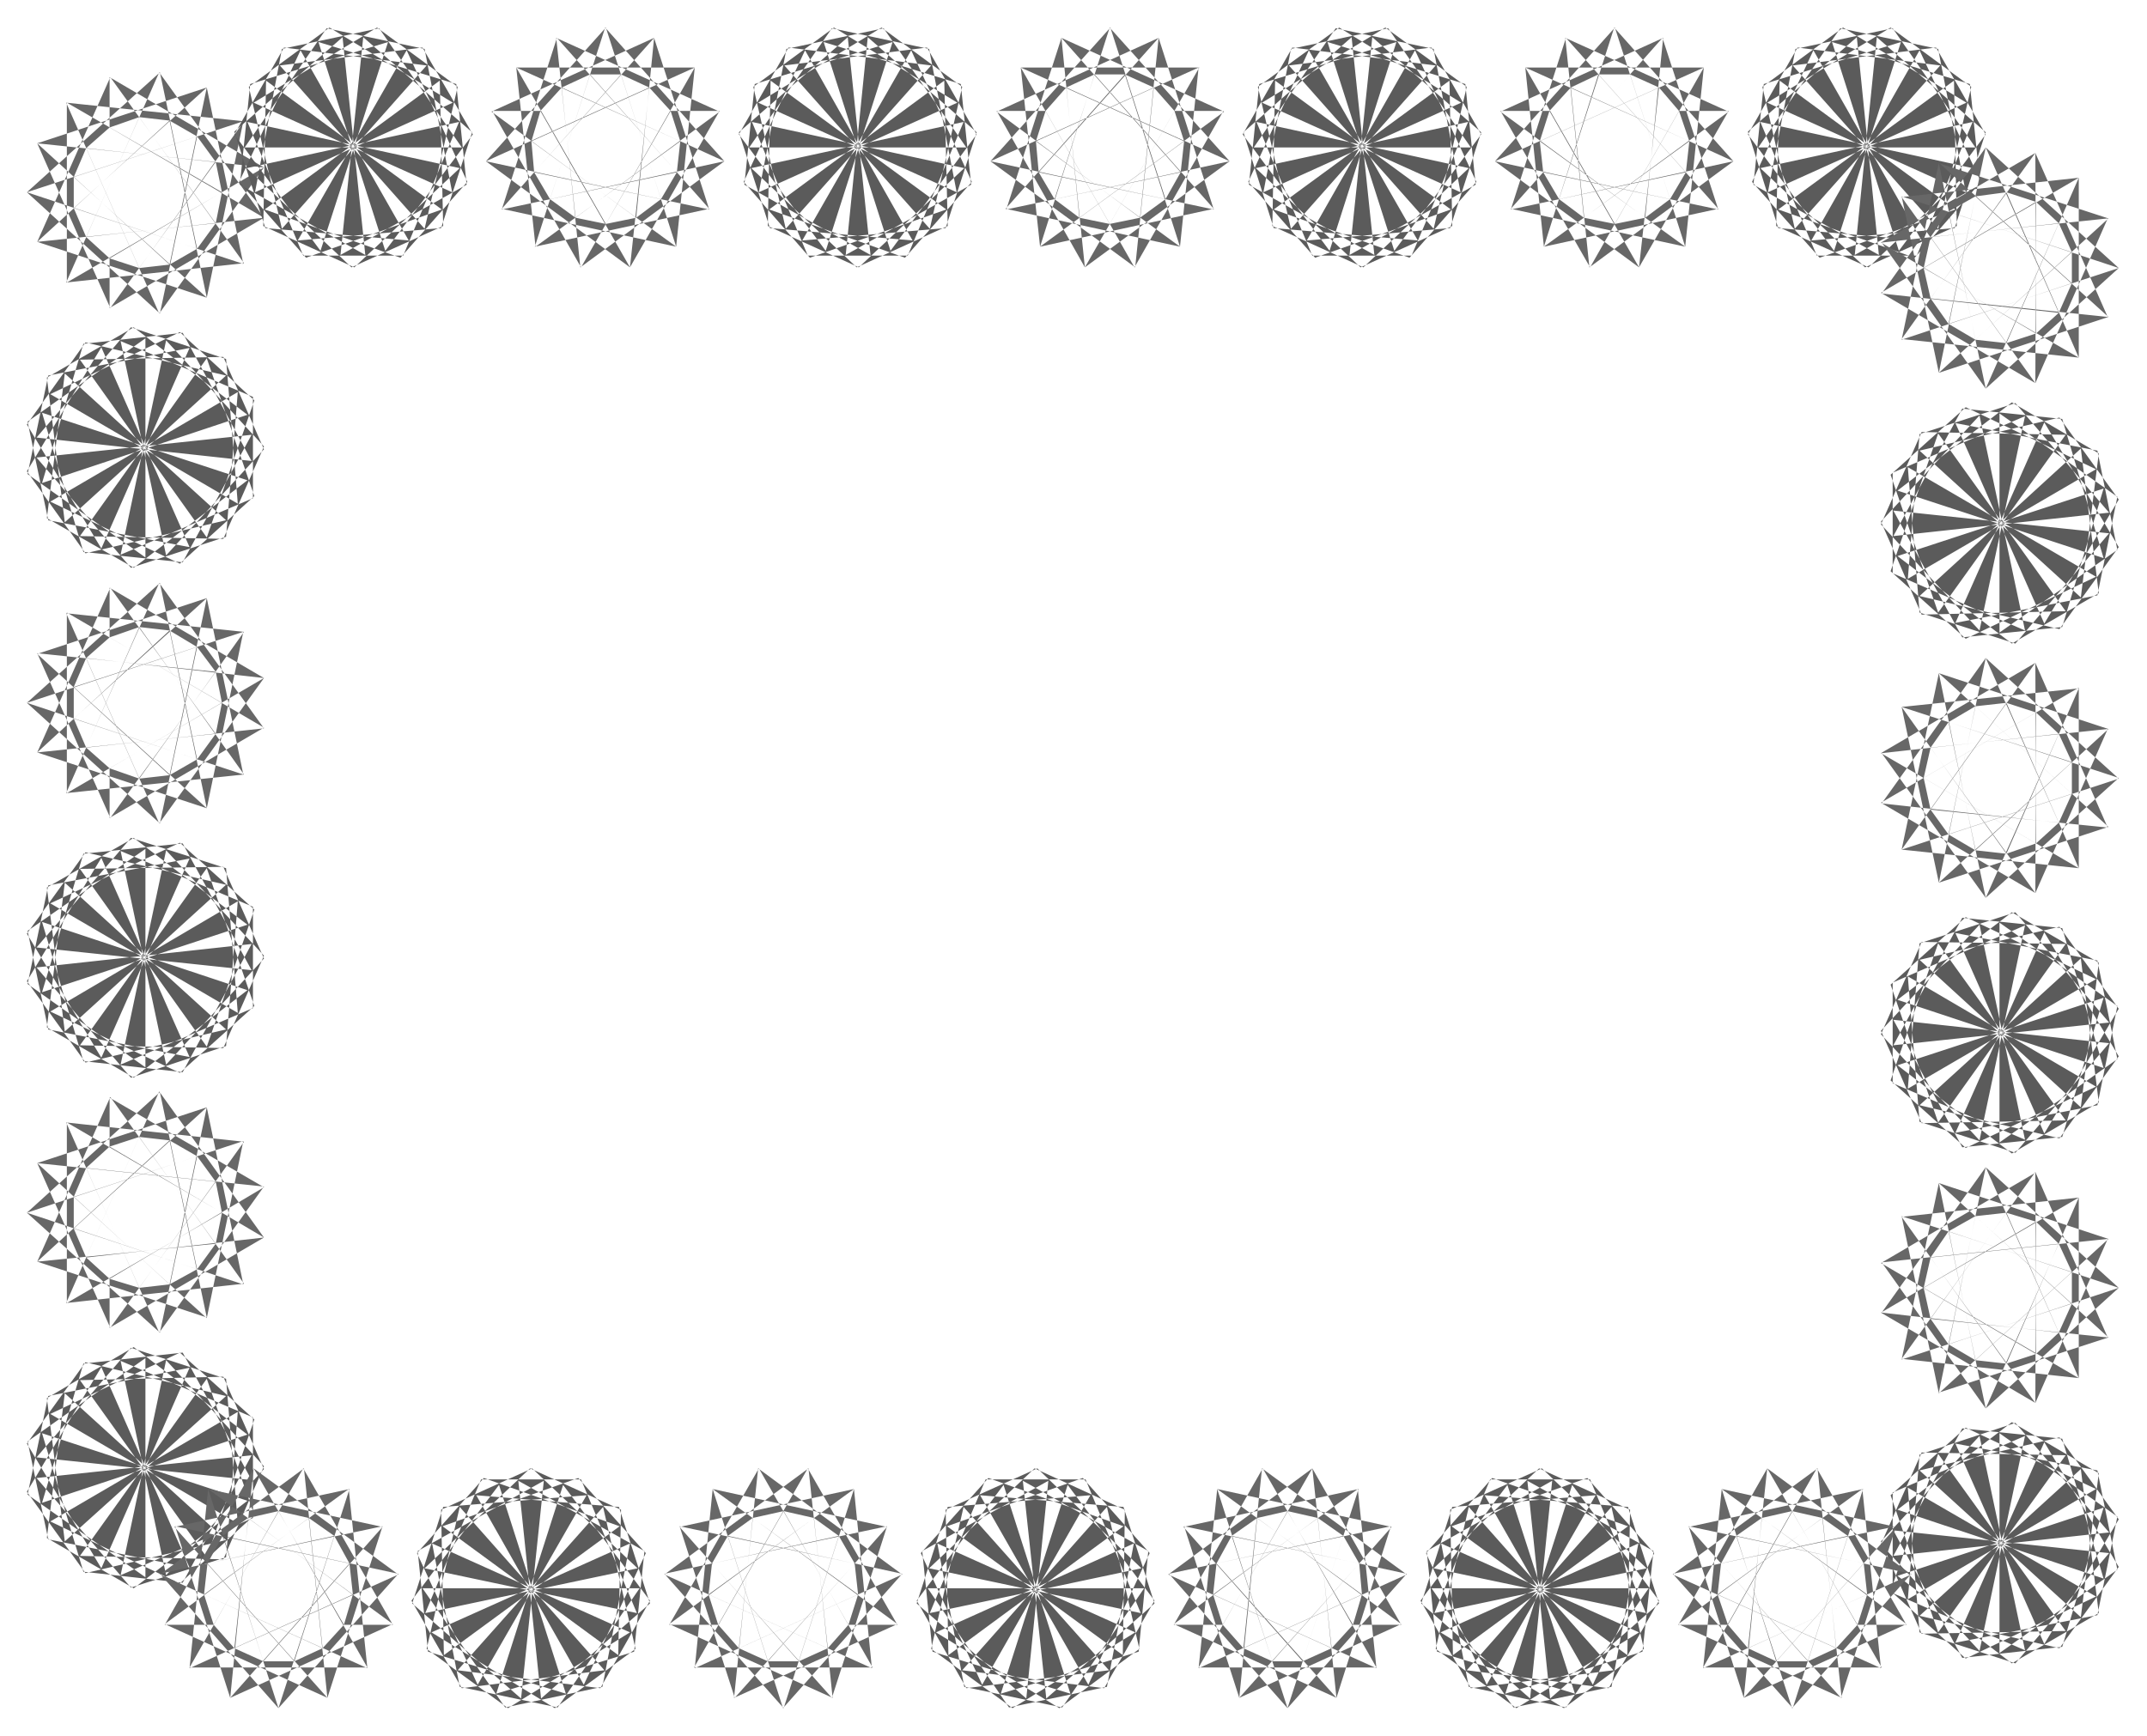
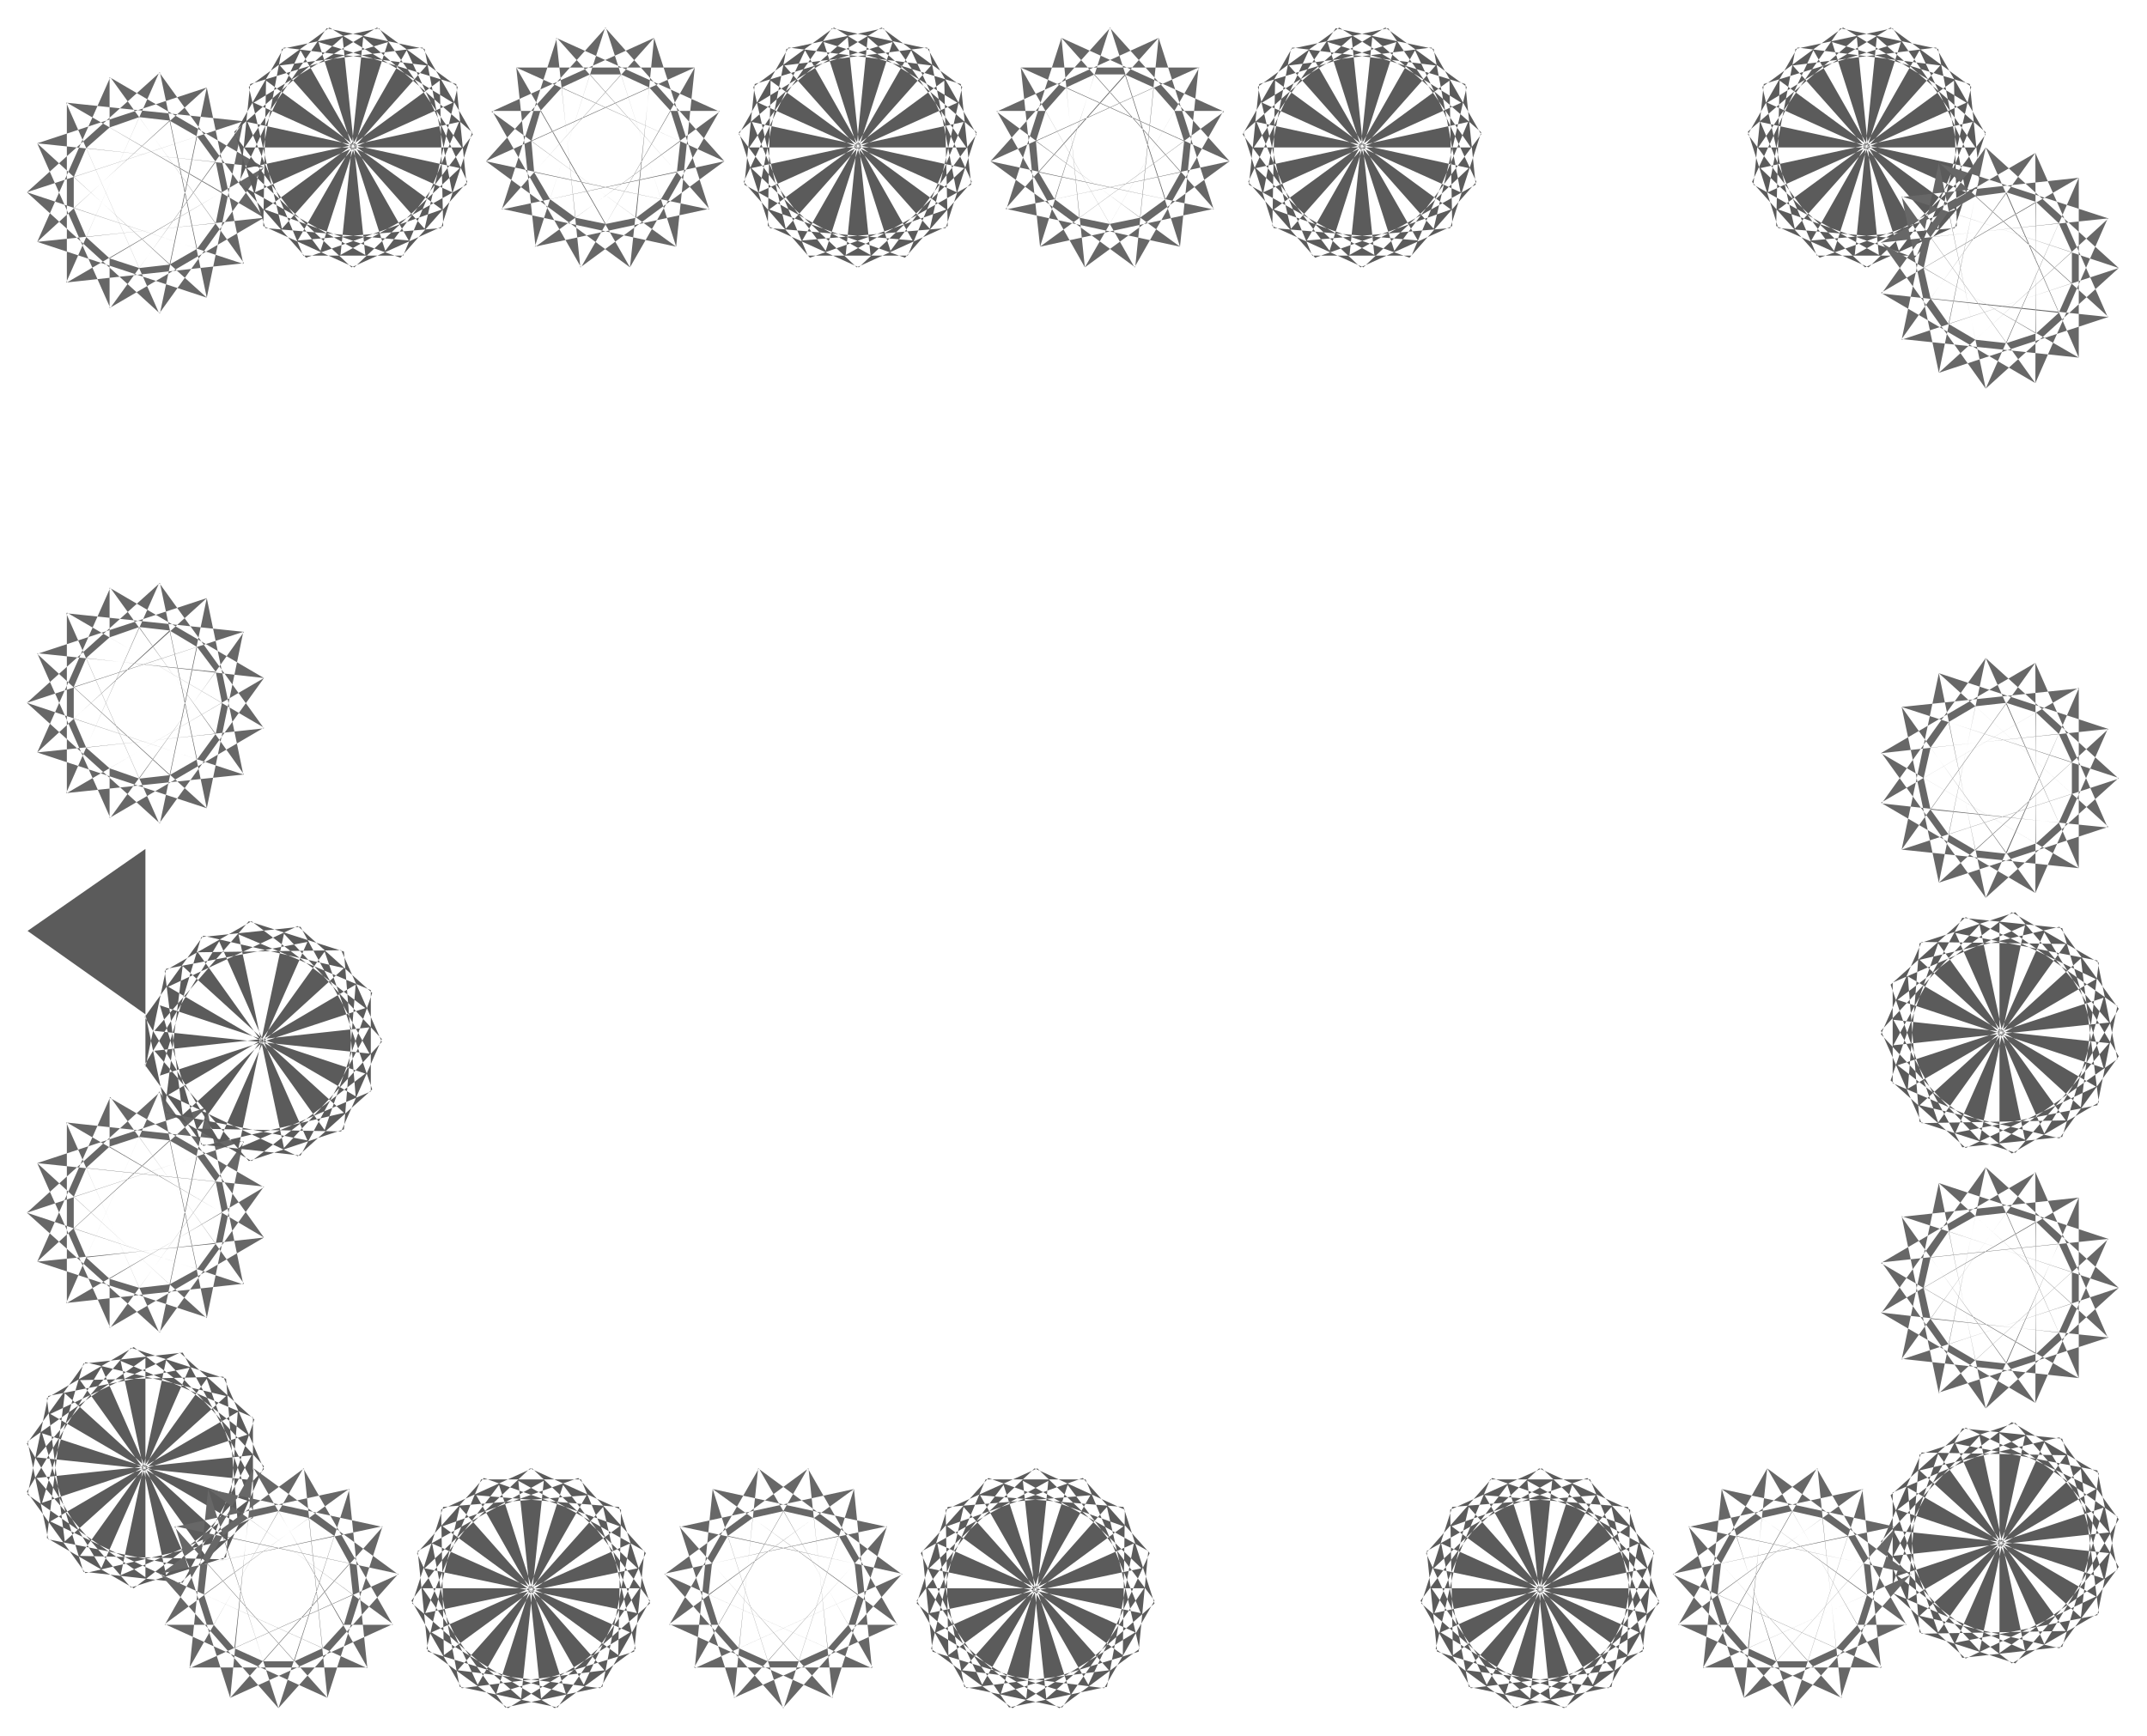
<svg xmlns="http://www.w3.org/2000/svg" fill-rule="evenodd" height="399.05" preserveAspectRatio="none" stroke-linecap="round" viewBox="0 0 3115 2519" width="493.465">
  <style>.brush1{fill:#5b5b5b}.pen1{stroke:none}.brush2{fill:#676767}.pen2{stroke:none}</style>
  <path class="pen1 brush1" d="m40 2092 171-121v318L40 2169l30-143 205-41-128 291-108-181 85-118 204 49-234 211-26-208 126-74 165 127-298 99 60-202 144-16 100 185-312-33 137-159 138 45 17 210-272-159 188-89 108 97-69 200-184-257 208-5 59 134-142 154-66-311 192 82v146l-192 83 66-312 142 154-59 135-208-5 184-257 69 198-108 99-188-90 272-159-17 211-138 44-137-159 312-33-100 185-144-16-60-201 298 98-165 127-126-73 26-210 234 213-204 48-85-118 108-181 128 291-205-41-30-142z" />
  <path class="pen2 brush2" d="M322 1760 97 1629v262l225-131-9 45-153-213-106 239 259-26-27 37-54-257-193 175 247 82-40 22 54-257-246 81 192 176-44 5 152-212-258-28 106 240-43-13 224-133-224-130v263l-34-31 258-29-152-212-106 241-18-42 246 81-53-257-193 176v-46l193 176 53-257-246 81 18-42 106 239 152-212-258-27 34-31v263l224-131-224-132 43-14-106 241 258-28-152-213 44 5-192 176 246 81-54-257 40 23-247 82 193 174 54-256 27 37-259-27 106 239 153-212 9 45z" />
-   <path class="pen1 brush1" d="m40 1351 171-119v317L40 1428l30-143 205-39-128 289-108-180 85-118 204 47-234 213-26-209 126-72 165 126-298 98 60-201 144-15 100 184-312-33 137-159 138 44 17 210-272-159 188-88 108 97-69 199-184-258 208-3 59 133-142 154-66-310 192 81v147l-192 82 66-311 142 153-59 134-208-4 184-257 69 200-108 97-188-89 272-160-17 210-138 46-137-160 312-34-100 186-144-16-60-202 298 99-165 127-126-73 26-210 234 213-204 48-85-118 108-179 128 289-205-40-30-143z" />
+   <path class="pen1 brush1" d="m40 1351 171-119v317l30-143 205-39-128 289-108-180 85-118 204 47-234 213-26-209 126-72 165 126-298 98 60-201 144-15 100 184-312-33 137-159 138 44 17 210-272-159 188-88 108 97-69 199-184-258 208-3 59 133-142 154-66-310 192 81v147l-192 82 66-311 142 153-59 134-208-4 184-257 69 200-108 97-188-89 272-160-17 210-138 46-137-160 312-34-100 186-144-16-60-202 298 99-165 127-126-73 26-210 234 213-204 48-85-118 108-179 128 289-205-40-30-143z" />
  <path class="pen2 brush2" d="M322 1020 97 889v262l225-131-9 45-153-212-106 239 259-27-27 37-54-256-193 174 247 82-40 23 54-257-246 81 192 176-44 5 152-213-258-27 106 240-43-15 224-131-224-131v262l-34-30 258-28-152-211-106 239-18-42 246 81-53-256-193 175v-46l193 176 53-256-246 80 18-42 106 240 152-211-258-29 34-30v262l224-131-224-131 43-15-106 241 258-27-152-214 44 5-192 177 246 81-54-258 40 24-247 81 193 175 54-256 27 36-259-27 106 239 153-212 9 45z" />
-   <path class="pen1 brush1" d="m40 612 171-121v318L40 688l30-143 205-40-128 291L39 616l85-119 204 48L94 758 68 548l126-73 165 127-298 99 60-202 144-16 100 186-312-34 137-160 138 46 17 210L73 572l188-90 108 99-69 199-184-258 208-4 59 134-142 154-66-311 192 81v147l-192 82 66-311 142 154-59 134-208-4 184-258 69 200-108 98-188-90 272-159-17 210-138 45L53 664l312-33-100 185-144-15-60-202 298 98-165 127-126-72 26-210 234 213-204 48-85-119 108-180 128 290-205-39-30-143z" />
  <path class="pen2 brush2" d="M322 279 97 149v261l225-131-9 45-153-212L54 351l259-27-27 37-54-256L39 279l247 82-40 23 54-257-246 81 192 176-44 5 152-213-258-27 106 240-43-14 224-132-224-131v263l-34-31 258-28-152-211-106 239-18-42 246 81-53-256-193 175v-45l193 175 53-256-246 81 18-42 106 240 152-212-258-28 34-30v262l224-131-224-131 43-15L96 410l258-28-152-212 44 5L54 351l246 81-54-257 40 23-247 81 193 176 54-257 27 37-259-27 106 239 153-212 9 44z" />
  <path class="pen1 brush1" d="m550 41 120 173H355L474 41l142 30 40 208-288-130L547 40l117 86-48 206L406 95l207-26 73 126-127 169-97-303 200 61 15 146-183 102 33-316 158 138-45 139-208 18L590 73l88 191-97 110-197-70 254-187 5 211-133 60-152-144 308-67-81 194H440l-81-194 308 67-153 144-132-60 4-211 255 187-197 70-97-110 89-191 157 276-208-18-45-140L497 54l33 316-182-102 15-146 200-61-98 303-125-169 72-126 207 26-210 237-48-206 117-86 179 109-287 130 39-208 141-30z" />
  <path class="pen2 brush2" d="m879 325 129-227H749l130 227-44-9 209-154L807 55l28 261-37-27 253-55L878 40l-80 249-23-39 254 54-80-249-174 195-4-45 210 153 27-260-237 107 13-44 130 227 130-227H784l31-34 27 261 209-154-236-107 41-19-80 250 253-55-173-195h45L728 303l253 55-80-250 41 19-237 107 209 154 28-261 31 34H714l129 227 130-227 14 44L749 98l28 260 210-153-5 45L808 55l-80 249 254-54-23 39-80-249-174 194 254 55-36 27 26-261-236 107 210 154-44 9z" />
  <path class="pen1 brush1" d="m1282 41 120 173h-315l120-173 141 30 40 208-288-130 179-109 117 86-47 206-211-237 207-26 72 126-125 169-97-303 199 61 15 146-182 102 32-316 158 138-45 139-208 18 158-276 88 191-97 110-197-70 254-187 5 211-132 60-153-144 308-67-81 194h-145l-81-194 308 67-153 144-132-60 4-211 255 187-198 70-96-110 89-191 156 276-207-18-45-139 158-138 33 316-183-102 15-146 200-61-97 303-126-169 72-126 207 26-211 237-47-206 117-86 179 109-288 130 40-208 141-30z" />
  <path class="pen2 brush2" d="m1610 325 130-227h-259l129 227-44-9 210-154-236-107 26 261-36-27 254-55-174-194-80 249-23-39 254 54-80-249-174 195-4-45 209 153 27-260-236 107 14-44 129 227 129-227h-258l30-34 27 261 210-154-237-107 41-19-79 250 252-55-173-195h44l-173 195 253 55-80-250 42 19-237 107 210 154 27-261 30 34h-258l128 227 130-227 14 44-237-107 28 260 209-153-5 45-173-195-80 249 253-54-22 39-80-249-174 194 254 55-37 27 27-261-235 107 208 154-44 9z" />
  <path class="pen1 brush1" d="m2014 41 120 173h-315l119-173 142 30 39 208-288-130 179-109 118 86-48 206-210-237 207-26 72 126-126 169-97-303 200 61 15 146-183 102 33-316 158 138-45 139-208 18 157-276 89 191-97 110-197-70 255-187 4 211-133 60-152-144 308-67-82 194h-144l-81-194 308 67-153 144-132-60 4-211 255 187-197 70-97-110 88-191 158 276-209-18-44-139 157-138 33 316-182-102 15-146 199-61-97 303-126-169 72-126 208 26-210 237-48-206 118-86 177 109-287 130 40-208 141-30z" />
-   <path class="pen2 brush2" d="m2343 325 129-227h-259l130 227-45-9 210-154-237-107 27 261-36-27 253-55-173-194-80 249-23-39 254 54-81-249-173 195-5-45 211 153 27-260-238 107 14-44 130 227 130-227h-260l31-34 27 261 209-154-236-107 40-19-79 250 253-55-174-195h46l-173 195 253 55-80-250 42 19-238 107 209 154 29-261 29 34h-259l130 227 129-227 15 44-238-107 27 260 211-153-5 45-174-195-80 249 254-54-23 39-80-249-174 194 254 55-36 27 26-261-236 107 210 154-44 9z" />
  <path class="pen1 brush1" d="m2746 41 120 173h-315l119-173 142 30 40 208-288-130 179-109 117 86-48 206-211-237 208-26 72 126-126 169-97-303 200 61 15 146-182 102 32-316 158 138-45 139-208 18 157-276 89 191-96 110-198-70 255-187 4 211-133 60-152-144 308-67-81 194h-145l-82-194 308 67-151 144-134-60 5-211 255 187-197 70-98-110 89-191 157 276-208-18-44-140 158-137 32 316-182-102 15-146 199-61-97 303-125-169 72-126 207 26-211 237-47-206 117-86 179 109-288 130 40-208 141-30z" />
  <path class="pen2 brush2" d="m2791 389 225 130V258l-225 131 10-45 152 212 105-239-257 27 26-37 54 257 193-175-247-82 39-22-53 256 246-81-193-175 45-6-152 213 257 27-105-240 43 14-225 132 224 131 1-263 33 31-257 28 151 212 106-240 19 42-247-81 54 256 193-175v45l-193-175-54 257 247-82-19 43-106-240-151 212 257 28-33 30-1-262-224 130 225 132-43 14 105-240-257 28 152 212-45-5 193-176-246-80 53 256-39-23 247-81-193-175-54 256-26-37 257 27-105-238-152 211-10-44z" />
-   <path class="pen1 brush1" d="m3072 798-171 120V600l171 121-29 143-206 40 129-291 108 181-86 119-203-48 234-214 26 210-126 73-166-127 299-98-60 201-145 15-100-184 313 33-136 160-139-45-17-211 273 159-189 90-109-98 69-200 185 258-209 5-59-135 143-154 66 312-192-83V686l192-82-66 311-143-154 59-134 209 4-185 258-69-200 109-98 189 90-273 159 17-210 139-45 136 159-313 34 100-185 145 15 60 202-299-98 166-128 126 74-26 209-234-213 203-48 86 119-108 180-129-291 206 40 29 144z" />
  <path class="pen2 brush2" d="m2791 1129 225 131V998l-225 131 10-44 152 211 105-238-257 27 26-37 54 255 193-174-247-81 39-23-53 256 246-81-193-175 45-5-152 213 257 27-105-240 43 14-225 131 224 131 1-262 33 31-257 28 151 210 106-238 19 41-247-80 54 255 193-175v46l-193-175-54 256 247-81-19 42-106-239-151 211 257 28-33 30-1-262-224 131 225 131-43 15 105-240-257 27 152 213-45-5 193-176-246-81 53 257-39-23 247-81-193-175-54 256-26-36 257 26-105-239-152 213-10-46z" />
  <path class="pen1 brush1" d="m3072 1537-171 121v-319l171 121-29 144-206 40 129-291 108 180-86 119-203-48 234-213 26 209-126 74-166-128 299-98-60 202-145 15-100-185 313 34-136 159-139-45-17-211 273 160-189 89-109-98 69-199 185 257-209 4-59-134 143-154 66 312-192-82v-146l192-83-66 312-143-154 59-134 209 3-185 259-69-200 109-98 189 90-273 159 17-211 139-45 136 160-313 33 100-185 145 15 60 203-299-99 166-127 126 73-26 210-234-214 203-48 86 119-108 181-129-291 206 40 29 143z" />
  <path class="pen2 brush2" d="m2791 1869 225 131v-262l-225 131 10-44 152 211 105-238-257 27 26-38 54 257 193-175-247-82 39-22-53 256 246-80-193-176 45-5-152 212 257 28-105-240 43 13-225 132 224 131 1-263 33 32-257 27 151 212 106-239 19 41-247-81 54 257 193-176v46l-193-175-54 256 247-81-19 42-106-240-151 211 257 29-33 31-1-263-224 131 225 132-43 14 105-241-257 28 152 213-45-5 193-176-246-81 53 257-39-23 247-82-193-175-54 257-26-37 257 27-105-240-152 213-10-45z" />
  <path class="pen1 brush1" d="m3072 2278-171 121v-319l171 121-29 143-206 40 129-291 108 181-86 118-203-47 234-213 26 209-126 73-166-127 299-99-60 202-145 16-100-185 313 33-136 160-139-45-17-210 273 158-189 90-109-98 69-199 185 257-209 4-59-134 143-153 66 311-192-83v-146l192-82-66 312-143-155 59-133 209 4-185 257-69-199 109-98 189 89-273 160 17-210 139-46 136 159-313 34 100-185 145 15 60 203-299-100 166-127 126 74-26 209-234-213 203-48 86 119-108 181-129-291 206 39 29 144z" />
  <path class="pen2 brush2" d="m2600 2193-129 227h259l-130-227 44 10-209 154 237 107-28-261 37 26-254 55 174 195 80-250 23 40-254-54 80 249 174-195 5 45-211-153-27 260 238-107-14 44-131-227-129 227h260l-31 34-27-261-210 154 237 107-41 19 80-250-253 55 173 195h-46l174-195-253-55 79 250-41-19 237-107-209-154-28 261-29-34h259l-130-227-129 227-15-44 237 107-27-260-210 153 5-45 174 195 80-249-254 54 22-40 81 250 173-195-254-55 37-26-26 261 236-107-210-154 44-10z" />
  <path class="pen1 brush1" d="m2196 2478-119-173h315l-120 173-141-30-40-208 287 129-178 110-117-86 48-206 210 237-207 26-73-127 126-168 98 303-200-61-15-146 182-102-32 316-158-138 45-140 208-17-158 275-88-191 96-109 197 70-254 187-4-211 133-60 152 145-308 65 81-194h145l81 194-308-65 153-145 132 60-4 211-255-187 197-70 97 109-89 191-157-275 208 17 45 140-158 138-33-316 183 102-16 146-199 61 97-303 126 168-73 127-206-26 210-237 47 206-116 86-179-110 287-129-39 208-142 30z" />
-   <path class="pen2 brush2" d="m1868 2193-129 227h258l-129-227 44 10-209 154 236 107-27-261 37 26-253 55 172 195 81-250 23 40-254-54 80 249 174-195 4 45-210-153-27 260 237-107-13 44-131-227-129 227h260l-31 34-28-261-209 154 237 107-42 19 81-250-254 55 173 195h-44l173-195-253-55 80 250-42-19 237-107-210-154-27 261-30-34h259l-129-227-130 227-14-44 237 107-27-260-210 153 5-45 174 195 79-249-253 54 22-40 81 250 173-195-254-55 37-26-26 261 235-107-209-154 44-10z" />
  <path class="pen1 brush1" d="m1464 2478-118-173h314l-119 173-142-30-39-208 287 129-178 110-118-86 47-206 211 237-207 26-72-127 126-168 97 303-200-61-15-146 183-102-32 316-159-138 45-140 207-17-157 275-89-191 98-109 196 70-254 187-4-211 133-60 151 145-307 65 81-194h145l80 194-307-65 153-145 131 60-3 211-255-187 197-70 97 109-89 191-157-275 208 17 45 140-157 138-34-316 182 102-14 146-200 61 97-303 126 168-73 127-206-26 210-237 47 206-116 86-179-110 287-129-39 208-142 30z" />
  <path class="pen2 brush2" d="m1137 2193-130 227h259l-129-227 44 10-210 154 237 107-27-261 36 26-253 55 173 195 80-250 23 40-254-54 80 249 174-195 5 45-211-153-26 260 237-107-14 44-130-227-130 227h260l-30 34-28-261-209 154 237 107-42 19 80-250-253 55 173 195h-45l173-195-253-55 80 250-42-19 237-107-209-154-28 261-30-34h260l-130-227-130 227-14-44 237 107-26-260-211 153 5-45 174 195 80-249-254 54 23-40 80 250 173-195-253-55 36-26-27 261 237-107-210-154 45-10z" />
  <path class="pen1 brush1" d="m733 2478-120-173h315l-119 173-142-30-40-208 287 129-177 110-118-86 48-206 210 237-207 26-73-127 127-168 97 303-200-61-15-146 183-102-33 316-158-138 45-140 208-17-158 275-88-191 97-109 197 70-255 187-4-211 132-60 153 145-308 65 81-194h145l81 194-308-65 153-145 132 60-4 211-255-187 197-70 98 109-90 191-156-275 207 17 45 140-158 138-33-316 183 102-15 146-200 61 97-303 126 168-72 127-207-26 211-237 47 206-117 86-179-110 288-129-40 208-141 30z" />
  <path class="pen2 brush2" d="m404 2193-129 227h258l-129-227 44 10-209 154 236 107-27-261 37 26-253 55 172 195 81-250 22 40-253-54 80 249 173-195 5 45-210-153-27 260 237-107-13 44-131-227-129 227h260l-31 34-27-261-209 154 236 107-41 19 80-250-254 55 174 195h-45l173-195-253-55 80 250-42-19 238-107-210-154-28 261-30-34h260l-130-227-130 227-14-44 237 107-27-260-210 153 5-45 174 195 80-249-254 54 22-40 81 250 174-195-255-55 37-26-26 261 236-107-210-154 44-10z" />
</svg>